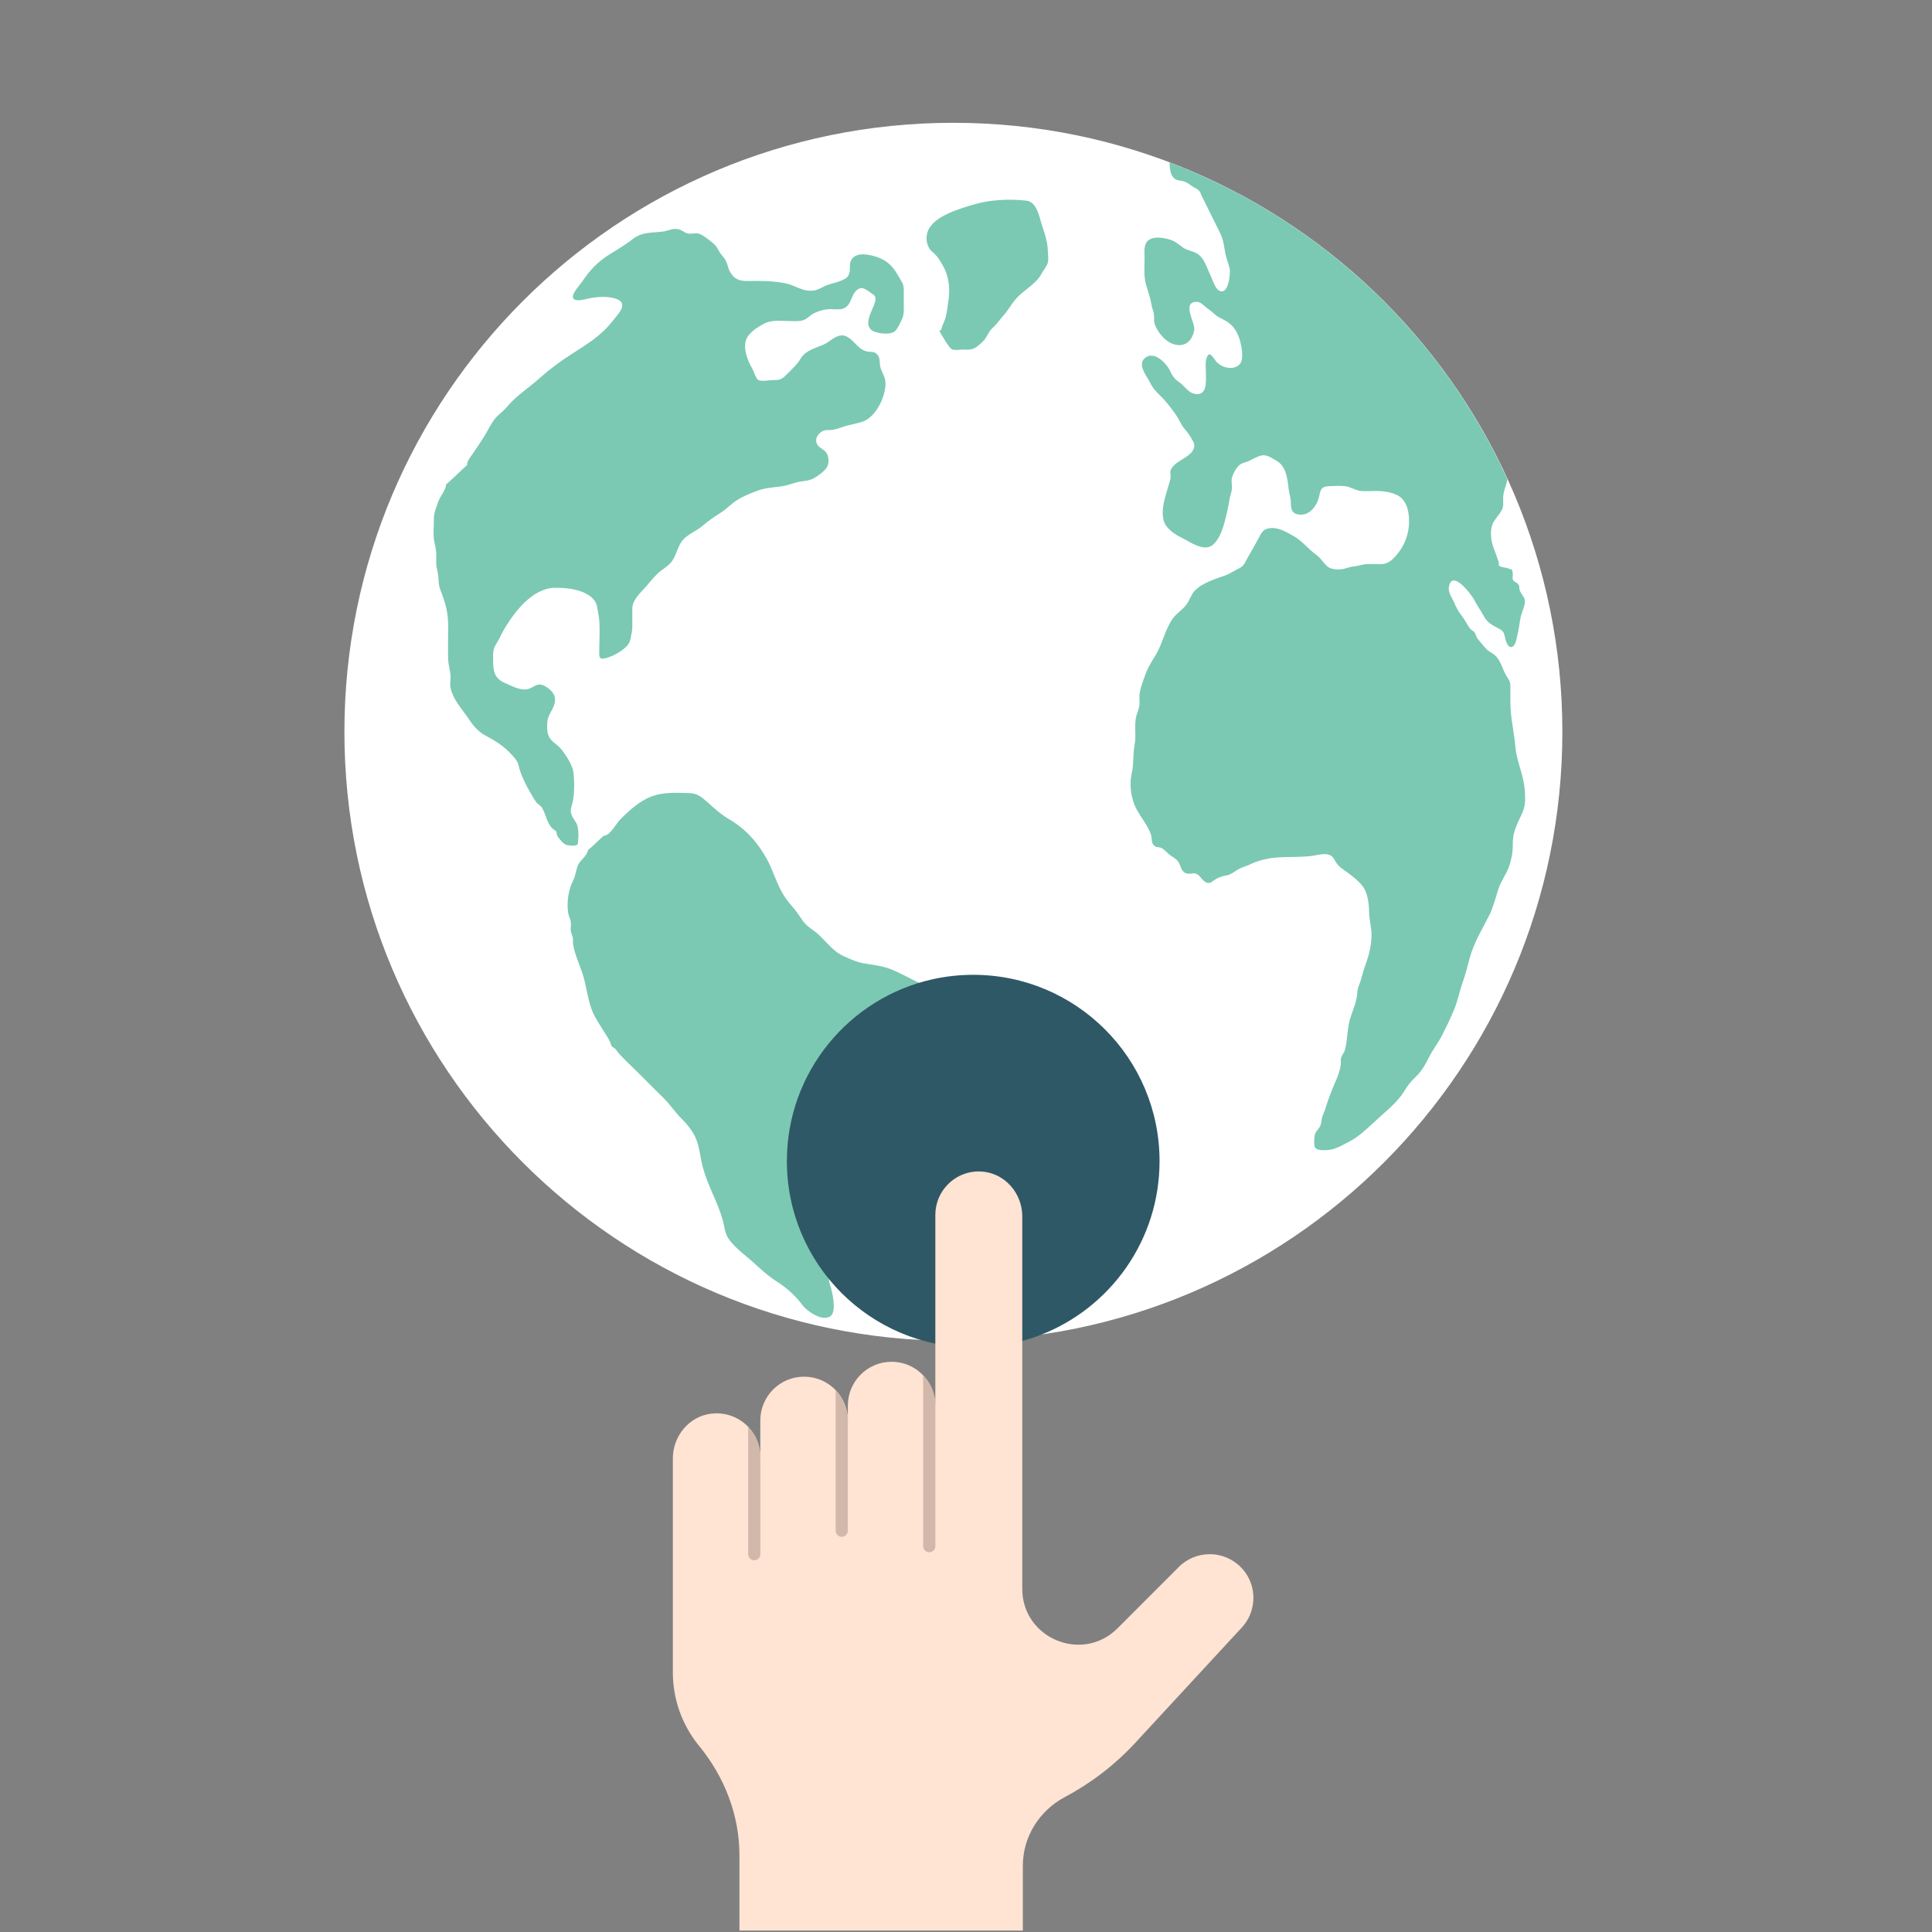
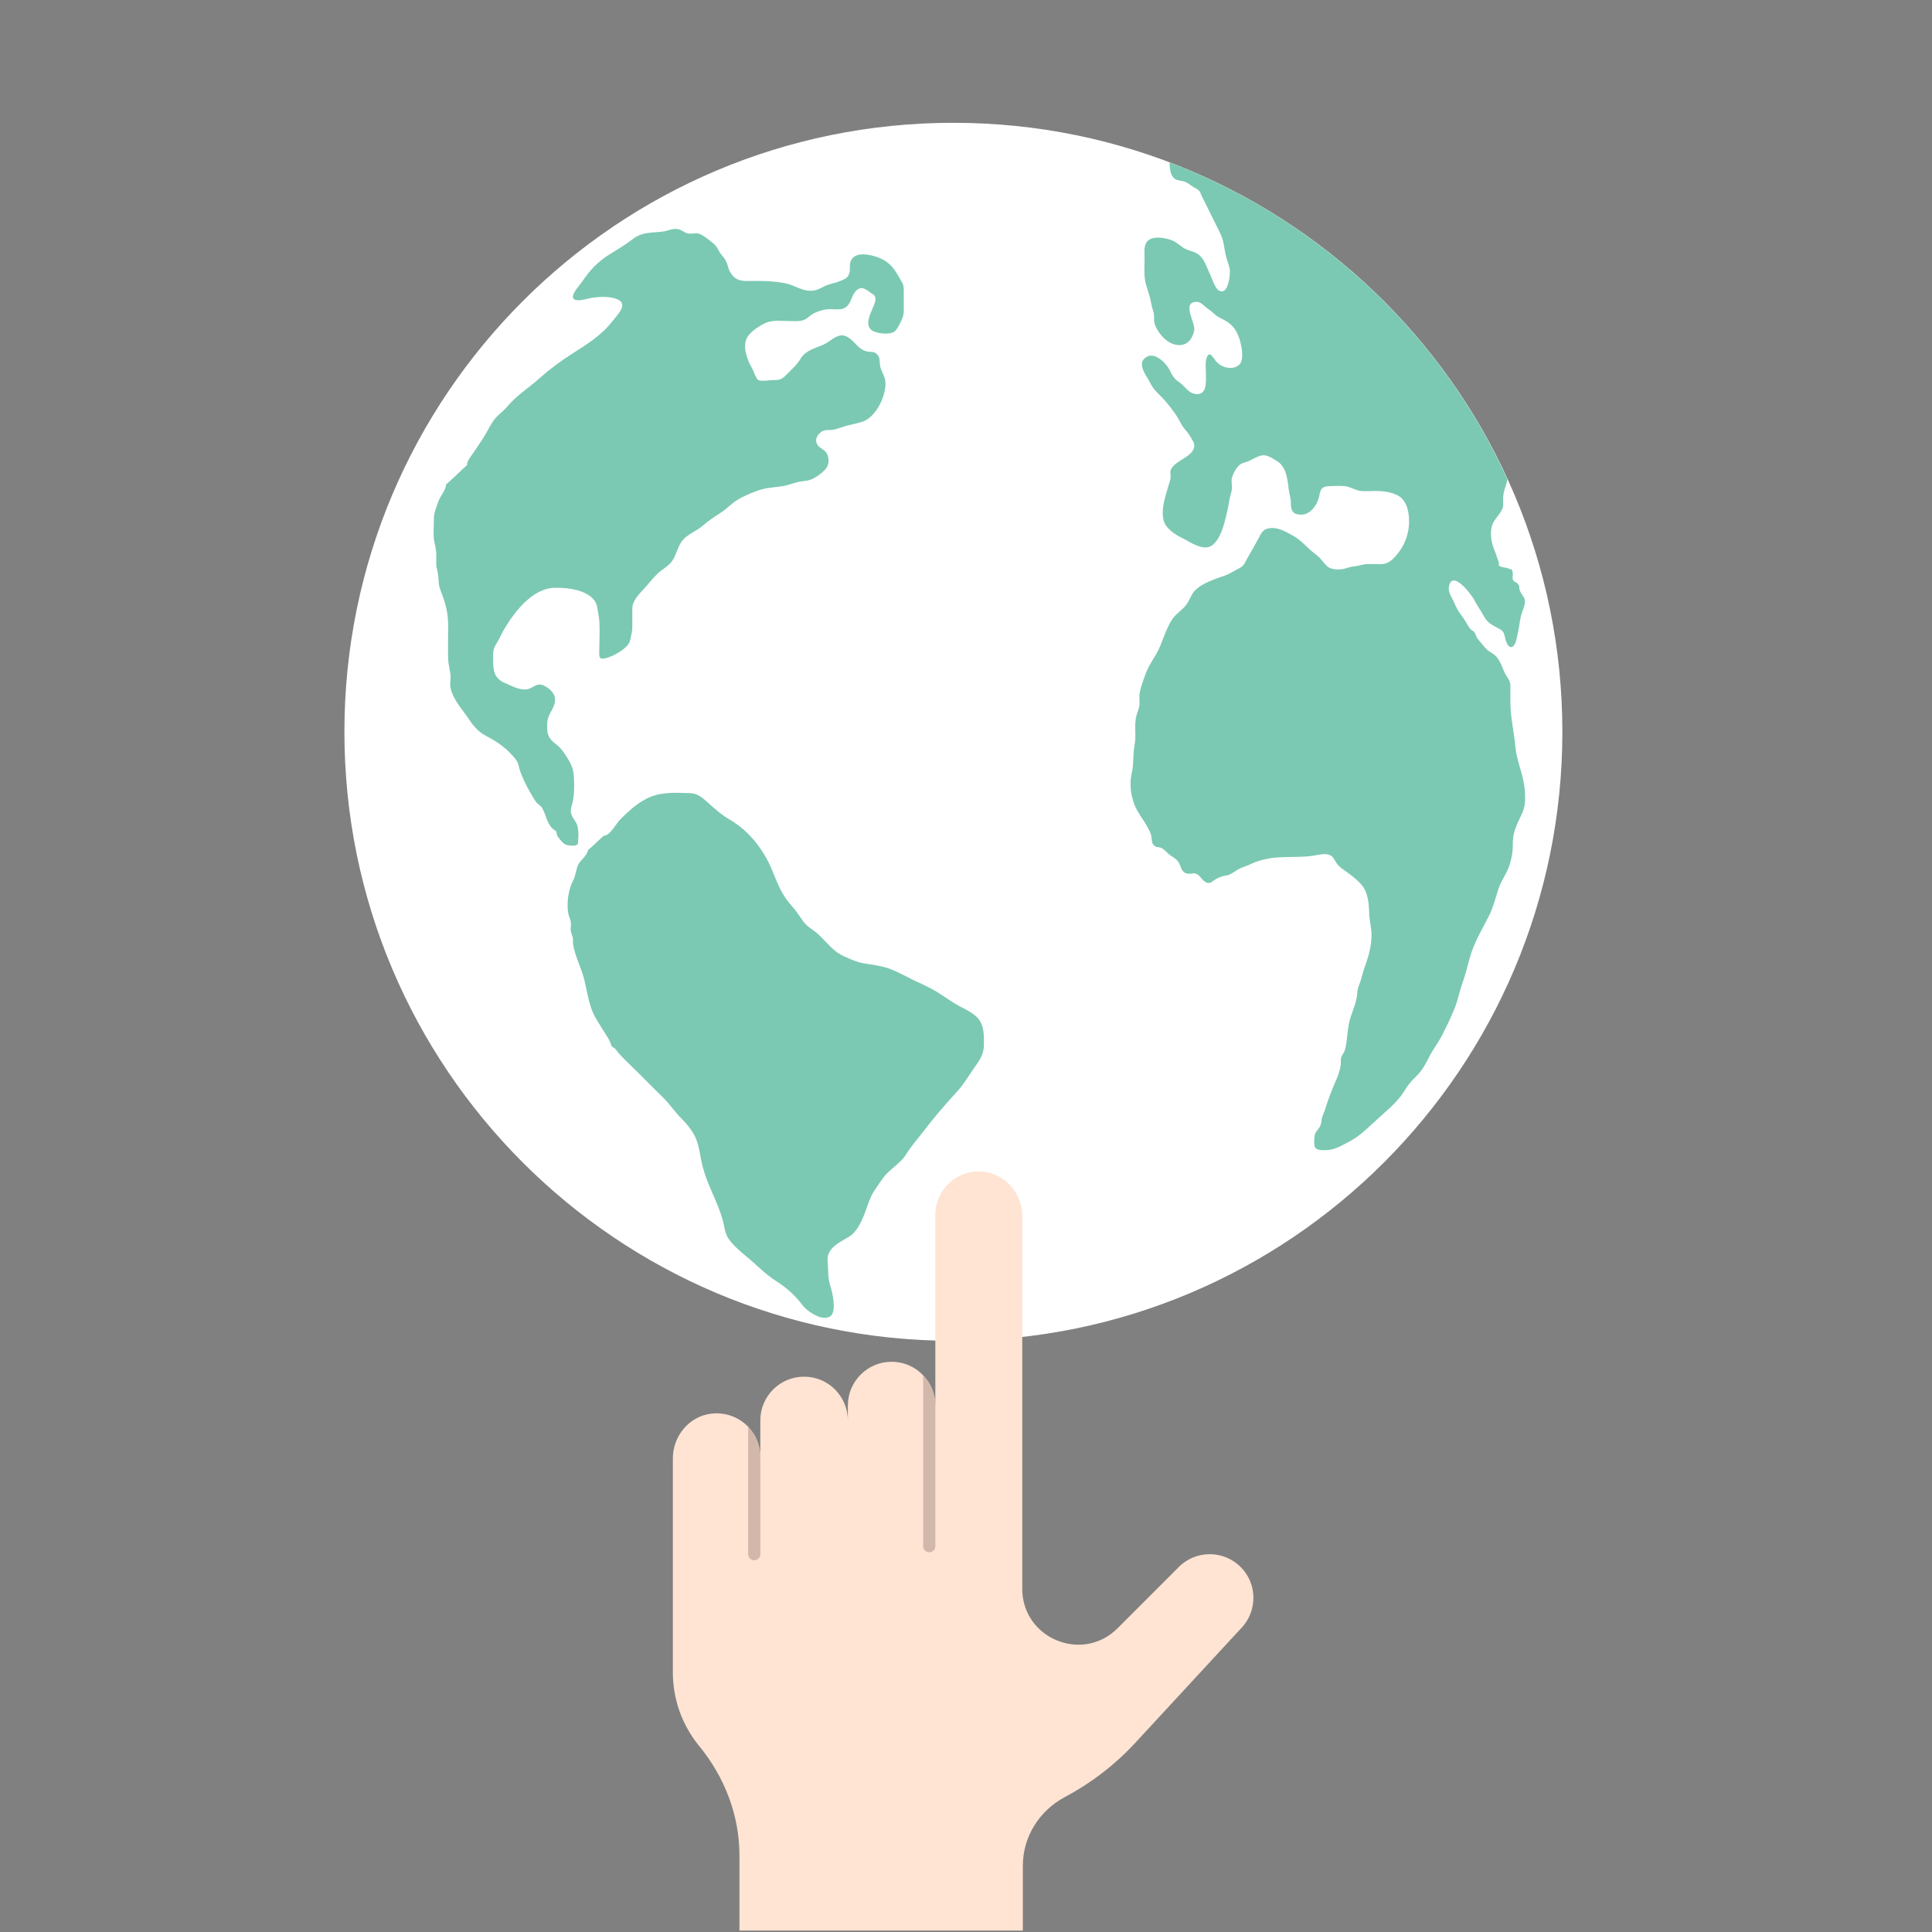
<svg xmlns="http://www.w3.org/2000/svg" id="Capa_1" x="0px" y="0px" width="103.167px" height="103.167px" viewBox="0 0 103.167 103.167" xml:space="preserve">
  <rect x="0" y="0" width="103.167" height="103.167" fill="#808080" stroke="none" />
  <path display="none" opacity="0.2" fill="#38B5E6" d="M46.572,8.995c0.084,0,0.164-0.014,0.239-0.039  c0.23,0.318,0.604,0.524,1.026,0.524c0.14,0,0.275-0.023,0.401-0.065c0.364,0.483,0.942,0.795,1.594,0.795  c0.608,0,1.152-0.273,1.519-0.702c0.118,0.044,0.246,0.07,0.378,0.07c0.592,0,1.071-0.479,1.071-1.07s-0.479-1.07-1.071-1.07  c-0.02,0-0.039,0-0.06,0.001c-0.303-0.716-1.011-1.218-1.837-1.218c-0.651,0-1.229,0.312-1.594,0.795  c-0.126-0.042-0.261-0.065-0.401-0.065c-0.422,0-0.796,0.207-1.026,0.525c-0.075-0.024-0.156-0.038-0.239-0.038  c-0.431,0-0.779,0.349-0.779,0.778C45.793,8.646,46.142,8.995,46.572,8.995z" />
-   <path display="none" opacity="0.2" fill="#38B5E6" d="M47.537,20.951c0.083,0,0.164-0.014,0.239-0.039  c0.23,0.318,0.604,0.525,1.025,0.525c0.14,0,0.274-0.023,0.401-0.065c0.364,0.483,0.943,0.795,1.594,0.795  c0.608,0,1.153-0.272,1.519-0.702c0.118,0.044,0.245,0.069,0.379,0.069c0.59,0,1.069-0.479,1.069-1.07  c0-0.592-0.479-1.071-1.069-1.071c-0.021,0-0.04,0-0.06,0.001c-0.304-0.715-1.012-1.218-1.838-1.218  c-0.651,0-1.229,0.312-1.594,0.795c-0.126-0.043-0.26-0.066-0.401-0.066c-0.422,0-0.796,0.207-1.025,0.524  c-0.075-0.025-0.156-0.038-0.239-0.038c-0.431,0-0.779,0.348-0.779,0.778S47.106,20.951,47.537,20.951z" />
  <g>
    <g>
      <path fill="#FFFFFF" d="M50.906,6.557c17.961,0,32.523,14.562,32.523,32.523c0,17.958-14.563,32.519-32.523,32.519    c-17.962,0-32.515-14.562-32.515-32.519C18.391,21.119,32.944,6.557,50.906,6.557z" />
      <path fill="#7BC9B2" d="M24.938,24.838c-0.004-0.244,0.223-0.472,0.339-0.659c0.211-0.327,0.448-0.646,0.646-0.985    c0.178-0.303,0.319-0.622,0.555-0.891c0.203-0.22,0.435-0.381,0.629-0.617c0.497-0.588,1.168-0.998,1.735-1.516    c0.526-0.468,1.094-0.887,1.677-1.259c0.737-0.472,1.557-0.97,2.108-1.669c0.372-0.468,1.072-1.098,0.128-1.329    c-0.468-0.116-1.068-0.046-1.516,0.07c-0.17,0.041-0.588,0.124-0.642-0.095c-0.058-0.228,0.394-0.7,0.51-0.878    c0.376-0.568,0.828-1.04,1.396-1.396c0.431-0.269,0.886-0.534,1.279-0.845c0.497-0.389,1.02-0.331,1.615-0.405    c0.319-0.042,0.563-0.211,0.878-0.108c0.153,0.045,0.261,0.157,0.414,0.199c0.203,0.063,0.41-0.025,0.604,0.017    c0.162,0.037,0.36,0.186,0.497,0.285c0.12,0.095,0.282,0.211,0.39,0.323c0.116,0.128,0.145,0.211,0.24,0.376    c0.116,0.187,0.265,0.303,0.36,0.51c0.079,0.153,0.095,0.347,0.178,0.505c0.24,0.439,0.509,0.539,0.978,0.534    c0.704-0.013,1.362-0.008,2.025,0.128c0.497,0.1,0.94,0.476,1.508,0.376c0.228-0.033,0.431-0.166,0.625-0.256    c0.245-0.104,0.531-0.145,0.775-0.249c0.194-0.083,0.394-0.145,0.472-0.373c0.1-0.31-0.033-0.542,0.145-0.795    c0.278-0.402,0.99-0.24,1.392-0.095c0.55,0.207,0.811,0.501,1.102,1.01c0.166,0.298,0.29,0.402,0.281,0.754    c0,0.256,0,0.505,0,0.753c0,0.286,0.025,0.501-0.083,0.758c-0.083,0.182-0.241,0.534-0.386,0.667    c-0.231,0.223-1.027,0.137-1.263-0.066c-0.422-0.356,0.079-1.06,0.194-1.479c0.075-0.307,0-0.356-0.228-0.505    c-0.162-0.107-0.398-0.323-0.604-0.228c-0.489,0.215-0.356,0.928-0.903,1.085c-0.245,0.066-0.509,0.004-0.762,0.021    c-0.244,0.017-0.534,0.104-0.762,0.216c-0.166,0.083-0.307,0.24-0.459,0.323c-0.249,0.128-0.501,0.095-0.791,0.095    c-0.468,0-0.986-0.083-1.387,0.125c-0.34,0.178-0.845,0.48-0.986,0.878c-0.162,0.489,0.079,1.105,0.323,1.524    c0.087,0.145,0.187,0.513,0.307,0.605c0.162,0.12,0.663,0.012,0.866,0.016c0.381,0.009,0.48-0.099,0.753-0.377    c0.24-0.248,0.484-0.459,0.659-0.758c0.257-0.443,0.774-0.559,1.222-0.754c0.356-0.157,0.708-0.58,1.114-0.48    c0.464,0.124,0.675,0.692,1.155,0.828c0.252,0.079,0.426-0.033,0.609,0.186c0.157,0.178,0.116,0.394,0.149,0.601    c0.041,0.256,0.224,0.493,0.269,0.753c0.05,0.303-0.017,0.613-0.108,0.887c-0.166,0.522-0.584,1.197-1.164,1.358    c-0.22,0.063-0.411,0.112-0.625,0.158c-0.298,0.054-0.592,0.203-0.887,0.252c-0.252,0.046-0.418-0.037-0.633,0.12    c-0.178,0.132-0.352,0.365-0.228,0.634c0.095,0.219,0.389,0.281,0.517,0.493c0.149,0.252,0.149,0.642-0.062,0.865    c-0.183,0.199-0.485,0.427-0.729,0.531c-0.269,0.111-0.497,0.091-0.758,0.153c-0.282,0.07-0.584,0.194-0.882,0.231    c-0.46,0.058-0.857,0.079-1.292,0.24c-0.344,0.128-0.77,0.303-1.072,0.501c-0.29,0.182-0.526,0.443-0.82,0.638    c-0.369,0.24-0.675,0.435-1.007,0.725c-0.335,0.294-0.812,0.447-1.081,0.791c-0.273,0.356-0.298,0.742-0.555,1.102    c-0.157,0.215-0.39,0.36-0.608,0.521c-0.253,0.203-0.518,0.518-0.717,0.762c-0.314,0.369-0.795,0.754-0.791,1.264    c0,0.256-0.004,0.505,0,0.758c0,0.166,0.008,0.306-0.025,0.476c-0.033,0.137-0.07,0.415-0.12,0.53    c-0.183,0.394-0.849,0.75-1.247,0.857C31.945,35.258,32,35.047,32,34.678c0.004-0.493,0.038-1.006,0.004-1.495    c-0.016-0.265-0.083-0.522-0.12-0.783c-0.042-0.257-0.208-0.452-0.418-0.597c-0.514-0.356-1.259-0.422-1.864-0.414    c-1.151,0.029-2.096,1.238-2.642,2.145c-0.178,0.291-0.29,0.588-0.48,0.882c-0.162,0.257-0.153,0.468-0.149,0.758    c0,0.584,0.021,1.04,0.629,1.296c0.373,0.158,0.849,0.439,1.259,0.319c0.282-0.083,0.431-0.319,0.762-0.203    c0.248,0.083,0.571,0.356,0.634,0.6c0.136,0.559-0.364,0.866-0.389,1.388c-0.013,0.265-0.025,0.518,0.086,0.758    c0.158,0.31,0.435,0.405,0.642,0.654c0.253,0.311,0.609,0.857,0.663,1.234c0.058,0.468,0.066,1.156-0.037,1.612    c-0.042,0.211-0.157,0.397-0.066,0.663c0.079,0.231,0.265,0.372,0.323,0.625c0.058,0.224,0.062,0.534,0.033,0.762    c-0.025,0.174,0.046,0.186-0.12,0.256c-0.091,0.042-0.422,0.008-0.518-0.025c-0.166-0.062-0.389-0.339-0.48-0.492    c-0.008-0.07-0.033-0.149-0.049-0.22c-0.066-0.079-0.162-0.108-0.224-0.178c-0.286-0.302-0.331-0.741-0.53-1.081    c-0.079-0.132-0.24-0.199-0.323-0.319c-0.091-0.111-0.203-0.331-0.286-0.464c-0.216-0.356-0.477-0.891-0.601-1.292    c-0.045-0.157-0.045-0.244-0.116-0.381c-0.1-0.194-0.273-0.356-0.414-0.505c-0.328-0.348-0.829-0.667-1.263-0.891    c-0.361-0.178-0.65-0.505-0.878-0.84c-0.356-0.555-0.903-1.089-1.019-1.773c-0.029-0.169,0.012-0.364,0.012-0.53    c-0.012-0.339-0.125-0.638-0.132-0.986c-0.016-0.551,0.004-1.11,0.004-1.669c0-0.604-0.079-1.061-0.286-1.64    c-0.091-0.261-0.203-0.472-0.22-0.75c-0.016-0.29-0.028-0.46-0.095-0.725c-0.062-0.207-0.033-0.422-0.033-0.642    c0.004-0.281-0.033-0.488-0.096-0.753c-0.095-0.389-0.028-0.853-0.033-1.259c0-0.377,0.12-0.584,0.224-0.907    c0.103-0.319,0.41-0.63,0.431-0.957C23.865,25.861,24.909,24.846,24.938,24.838z" />
      <path fill="#7BC9B2" d="M32.252,44.622c0.319,0.016,0.671-0.68,0.882-0.878c0.406-0.402,0.745-0.725,1.234-1.011    c0.774-0.459,1.586-0.41,2.46-0.381c0.435,0.017,0.65,0.224,0.973,0.505c0.348,0.319,0.729,0.659,1.135,0.89    c0.874,0.509,1.532,1.247,2.017,2.133c0.232,0.422,0.401,0.919,0.6,1.363c0.174,0.385,0.373,0.725,0.654,1.047    c0.257,0.29,0.443,0.555,0.659,0.878c0.228,0.327,0.571,0.485,0.857,0.746c0.459,0.435,0.778,0.907,1.378,1.168    c0.303,0.132,0.651,0.293,0.982,0.352c0.542,0.096,1.022,0.128,1.544,0.344c0.402,0.165,0.774,0.373,1.164,0.563    c0.405,0.194,0.816,0.373,1.196,0.596c0.39,0.237,0.75,0.51,1.14,0.734c0.294,0.165,0.642,0.313,0.907,0.529    c0.521,0.394,0.518,0.998,0.505,1.606c-0.005,0.501-0.22,0.796-0.505,1.201c-0.291,0.411-0.567,0.891-0.907,1.26    c-0.646,0.703-1.284,1.44-1.863,2.207c-0.295,0.389-0.622,0.745-0.878,1.168c-0.228,0.377-0.692,0.691-1.007,1.002    c-0.273,0.273-0.414,0.551-0.638,0.857c-0.194,0.273-0.261,0.468-0.381,0.782c-0.203,0.564-0.468,1.404-1.002,1.744    c-0.418,0.257-1.002,0.505-1.144,1.023c-0.058,0.216,0.008,0.563,0.008,0.79c0,0.365,0.046,0.63,0.162,0.978    c0.087,0.307,0.261,1.168,0.004,1.425c-0.401,0.397-1.28-0.215-1.523-0.533c-0.406-0.539-0.841-0.928-1.413-1.297    c-0.613-0.389-1.085-0.911-1.645-1.359c-0.297-0.248-0.65-0.554-0.882-0.878c-0.22-0.293-0.24-0.695-0.335-1.039    c-0.273-0.965-0.783-1.785-1.043-2.75c-0.187-0.646-0.174-1.296-0.535-1.884c-0.173-0.278-0.373-0.53-0.609-0.759    c-0.356-0.355-0.621-0.761-0.973-1.114c-0.484-0.472-0.944-0.939-1.412-1.407c-0.294-0.295-0.608-0.576-0.891-0.882    c-0.111-0.116-0.186-0.228-0.285-0.353c-0.071-0.029-0.137-0.079-0.187-0.136c-0.041-0.129-0.091-0.249-0.153-0.369    c-0.249-0.406-0.505-0.792-0.729-1.185c-0.323-0.584-0.41-1.313-0.567-1.959c-0.153-0.646-0.505-1.271-0.605-1.926    c-0.024-0.133,0.017-0.24-0.024-0.377c-0.037-0.153-0.087-0.22-0.104-0.373c-0.003-0.128,0.021-0.257,0.013-0.381    c-0.013-0.198-0.104-0.314-0.141-0.504c-0.1-0.589,0.012-1.28,0.261-1.765c0.141-0.265,0.141-0.572,0.278-0.857    c0.128-0.244,0.484-0.472,0.509-0.758C31.428,45.396,32.215,44.63,32.252,44.622z" />
      <path fill="#7BC9B2" d="M74.988,58.26c0.184-0.307,0.361-0.522,0.631-0.778c0.36-0.36,0.513-0.684,0.744-1.135    c0.216-0.39,0.469-0.717,0.663-1.103c0.215-0.426,0.419-0.84,0.604-1.291c0.203-0.465,0.303-1.007,0.473-1.491    c0.153-0.431,0.257-0.846,0.372-1.283c0.233-0.858,0.659-1.525,1.048-2.3c0.207-0.418,0.336-0.911,0.473-1.358    c0.153-0.505,0.489-0.882,0.63-1.392c0.1-0.344,0.161-0.638,0.157-0.998c-0.009-0.459,0.074-0.758,0.249-1.172    c0.145-0.332,0.335-0.634,0.384-0.978c0.05-0.339,0.021-0.762-0.032-1.098c-0.111-0.699-0.415-1.346-0.469-2.045    c-0.066-0.787-0.26-1.516-0.26-2.303c0-0.286-0.009-0.575,0-0.857c0.003-0.327-0.096-0.373-0.254-0.658    c-0.17-0.307-0.252-0.679-0.492-0.948c-0.153-0.178-0.356-0.241-0.526-0.402c-0.152-0.158-0.327-0.381-0.463-0.543    c-0.096-0.104-0.104-0.244-0.179-0.356c-0.079-0.104-0.19-0.124-0.266-0.236c-0.148-0.219-0.265-0.451-0.431-0.67    c-0.187-0.236-0.298-0.459-0.414-0.733c-0.095-0.215-0.298-0.489-0.265-0.746c0.132-1.068,1.222,0.373,1.366,0.663    c0.153,0.302,0.34,0.546,0.501,0.845c0.19,0.365,0.448,0.485,0.792,0.662c0.326,0.166,0.285,0.295,0.372,0.609    c0.05,0.157,0.166,0.489,0.39,0.356c0.178-0.107,0.223-0.58,0.277-0.77c0.083-0.336,0.083-0.655,0.19-0.978    c0.07-0.227,0.216-0.517,0.166-0.761c-0.046-0.178-0.216-0.319-0.266-0.497c-0.058-0.183,0.024-0.195-0.116-0.356    c-0.062-0.071-0.182-0.087-0.235-0.178c-0.066-0.117-0.005-0.24-0.021-0.356c-0.042-0.277-0.009-0.174-0.253-0.277    c-0.1-0.046-0.314-0.05-0.394-0.091c-0.19-0.104-0.046-0.07-0.111-0.261c-0.083-0.199-0.129-0.41-0.225-0.629    c-0.187-0.443-0.281-1.077-0.032-1.512c0.124-0.198,0.302-0.389,0.418-0.6c0.124-0.224,0.079-0.423,0.083-0.684    c0.012-0.352,0.166-0.646,0.228-0.977c-3.532-7.749-10.026-13.87-18.032-16.918c-0.017,0.369,0.062,0.741,0.277,0.878    c0.162,0.107,0.36,0.083,0.53,0.149c0.149,0.062,0.231,0.128,0.365,0.223c0.123,0.092,0.289,0.141,0.389,0.253    c0.12,0.133,0.063,0.12,0.145,0.278c0.332,0.667,0.658,1.325,0.986,1.992c0.182,0.381,0.198,0.663,0.277,1.072    c0.05,0.29,0.178,0.563,0.236,0.845c0.041,0.257-0.075,1.508-0.617,1.119c-0.179-0.133-0.34-0.638-0.431-0.829    c-0.146-0.298-0.257-0.667-0.473-0.924c-0.215-0.261-0.468-0.29-0.762-0.402c-0.286-0.107-0.48-0.36-0.754-0.476    c-0.39-0.174-1.205-0.307-1.429,0.12c-0.129,0.253-0.082,0.514-0.082,0.787c0,0.493-0.055,0.986,0.082,1.458    c0.115,0.369,0.229,0.696,0.29,1.069c0.033,0.195,0.124,0.373,0.132,0.571c0.018,0.149-0.021,0.257,0.025,0.406    c0.145,0.472,0.609,1.031,1.102,1.134c0.559,0.137,0.907-0.219,1.019-0.75c0.087-0.402-0.703-1.511,0.125-1.532    c0.248-0.004,0.418,0.252,0.629,0.385c0.24,0.161,0.365,0.352,0.63,0.472c0.538,0.265,0.79,0.464,1.006,1.048    c0.116,0.319,0.302,1.139,0.041,1.425c-0.334,0.356-0.98,0.199-1.271-0.162c-0.166-0.199-0.356-0.629-0.509-0.132    c-0.067,0.232-0.025,0.518-0.025,0.762c0,0.435,0.091,1.279-0.634,1.11c-0.315-0.075-0.505-0.406-0.75-0.584    c-0.29-0.199-0.39-0.331-0.538-0.654c-0.17-0.352-0.766-1.002-1.238-0.733c-0.589,0.331-0.018,0.989,0.17,1.362    c0.148,0.311,0.348,0.518,0.593,0.753c0.272,0.274,0.509,0.581,0.729,0.887c0.174,0.228,0.285,0.497,0.438,0.729    c0.137,0.195,0.27,0.307,0.381,0.501c0.088,0.174,0.232,0.323,0.229,0.53c-0.013,0.286-0.295,0.493-0.515,0.633    c-0.243,0.162-0.617,0.344-0.737,0.634c-0.062,0.132,0,0.261-0.016,0.405c-0.013,0.166-0.079,0.34-0.128,0.501    c-0.158,0.546-0.374,1.151-0.258,1.735c0.088,0.48,0.617,0.82,1.011,1.006c0.418,0.208,1.172,0.771,1.644,0.352    c0.452-0.397,0.617-1.192,0.746-1.735c0.062-0.273,0.104-0.509,0.154-0.787c0.041-0.17,0.095-0.294,0.106-0.476    c0.014-0.162-0.033-0.339-0.012-0.501c0.041-0.236,0.219-0.567,0.389-0.729c0.158-0.149,0.352-0.158,0.535-0.24    c0.211-0.104,0.483-0.266,0.724-0.302c0.277-0.025,0.535,0.169,0.758,0.298c0.502,0.294,0.572,0.944,0.634,1.479    c0.024,0.269,0.12,0.48,0.12,0.762c0,0.389,0.079,0.608,0.51,0.63c0.526,0.028,0.907-0.506,1.01-1.015    c0.067-0.327,0.108-0.489,0.502-0.505c0.278-0.004,0.601-0.034,0.873,0c0.324,0.041,0.572,0.244,0.892,0.261    c0.248,0.013,0.513,0,0.762-0.004c0.423,0,1.073,0.079,1.387,0.406c0.304,0.323,0.377,0.803,0.377,1.234    c0,0.534-0.173,1.085-0.472,1.52c-0.286,0.389-0.567,0.758-1.068,0.746c-0.312,0-0.65-0.029-0.949,0.029    c-0.193,0.046-0.311,0.083-0.509,0.1c-0.206,0.021-0.34,0.099-0.534,0.132c-0.219,0.041-0.575,0.029-0.77-0.095    c-0.236-0.153-0.374-0.459-0.622-0.638c-0.464-0.328-0.762-0.758-1.264-1.04c-0.413-0.228-0.869-0.517-1.387-0.381    c-0.244,0.062-0.355,0.307-0.46,0.509c-0.182,0.344-0.377,0.676-0.567,1.007c-0.165,0.273-0.179,0.452-0.472,0.601    c-0.249,0.12-0.501,0.294-0.758,0.385c-0.515,0.182-1.234,0.405-1.615,0.812c-0.179,0.186-0.277,0.509-0.436,0.729    c-0.198,0.281-0.53,0.468-0.732,0.75c-0.41,0.583-0.547,1.325-0.898,1.922c-0.225,0.376-0.418,0.658-0.572,1.077    c-0.107,0.302-0.231,0.625-0.294,0.936c-0.062,0.344,0.046,0.617-0.083,0.957c-0.128,0.34-0.165,0.539-0.161,0.907    c0,0.302,0.028,0.613-0.029,0.906c-0.07,0.386-0.07,0.717-0.091,1.119c-0.024,0.328-0.129,0.617-0.129,0.965    c0,0.439,0.059,0.771,0.216,1.176c0.157,0.397,0.439,0.737,0.662,1.126c0.088,0.162,0.179,0.327,0.225,0.505    c0.041,0.178,0,0.389,0.145,0.521c0.137,0.137,0.232,0.067,0.389,0.137c0.166,0.07,0.315,0.277,0.477,0.389    c0.211,0.145,0.386,0.219,0.501,0.472c0.1,0.215,0.116,0.443,0.406,0.509c0.157,0.042,0.307-0.054,0.48,0.012    c0.194,0.075,0.257,0.253,0.406,0.369c0.152,0.116,0.182,0.145,0.372,0.1c0.116-0.083,0.245-0.166,0.377-0.245    c0.166-0.066,0.336-0.124,0.518-0.145c0.27-0.079,0.415-0.244,0.65-0.356c0.207-0.099,0.414-0.149,0.613-0.252    c0.294-0.137,0.563-0.215,0.895-0.278c0.87-0.166,1.756-0.016,2.622-0.195c0.381-0.07,0.729-0.12,0.919,0.228    c0.179,0.323,0.294,0.414,0.597,0.626c0.294,0.211,0.65,0.472,0.882,0.761c0.314,0.369,0.373,0.953,0.386,1.425    c0.003,0.419,0.123,0.796,0.128,1.218c0.004,0.642-0.178,1.209-0.39,1.801c-0.099,0.277-0.145,0.56-0.253,0.829    c-0.082,0.224-0.103,0.249-0.12,0.496c-0.032,0.436-0.207,0.842-0.352,1.26c-0.195,0.588-0.146,1.18-0.307,1.769    c-0.041,0.148-0.161,0.26-0.199,0.405c-0.045,0.133-0.004,0.24-0.021,0.377c-0.029,0.236-0.12,0.525-0.22,0.759    c-0.214,0.483-0.422,1.001-0.579,1.507c-0.059,0.24-0.17,0.406-0.216,0.629c-0.029,0.158-0.021,0.232-0.086,0.386    c-0.063,0.133-0.22,0.281-0.266,0.398c-0.05,0.152-0.088,0.604-0.004,0.744c0.111,0.187,0.567,0.146,0.762,0.125    c0.389-0.05,0.795-0.303,1.135-0.48c0.48-0.262,0.853-0.634,1.271-1.011C73.919,59.403,74.599,58.91,74.988,58.26z" />
    </g>
-     <path fill="#7BC9B2" d="M50.152,17.648c0.033-0.004,0.066-0.012,0.1-0.016c0.054-0.257,0.198-0.485,0.257-0.733   c0.065-0.307,0.115-0.663,0.153-0.981c0.065-0.509,0-1.089-0.22-1.553c-0.17-0.339-0.348-0.663-0.646-0.907   c-0.303-0.249-0.397-0.716-0.256-1.102c0.306-0.812,1.664-1.197,2.377-1.412c0.878-0.277,1.954-0.339,2.902-0.228   c0.436,0.054,0.617,0.588,0.726,0.985c0.148,0.551,0.397,1.089,0.406,1.669C55.954,13.556,56,13.813,55.958,14   c-0.041,0.211-0.243,0.43-0.347,0.625c-0.286,0.534-0.892,0.833-1.296,1.263c-0.179,0.19-0.324,0.414-0.477,0.629   c-0.154,0.237-0.34,0.418-0.506,0.634c-0.12,0.158-0.231,0.269-0.372,0.406c-0.19,0.186-0.245,0.414-0.406,0.604   c-0.108,0.124-0.327,0.319-0.48,0.41c-0.204,0.129-0.41,0.095-0.659,0.095c-0.161,0-0.468,0.063-0.608-0.028   C50.657,18.539,50.222,17.797,50.152,17.648z" />
  </g>
  <g>
-     <path fill="#2F5866" d="M61.919,62.004c0,4.222-2.628,7.828-6.336,9.273c-1.12,0.437-2.339,0.678-3.613,0.678   c-5.497,0-9.952-4.455-9.952-9.951c0-4.749,3.328-8.721,7.778-9.712c0.701-0.155,1.426-0.238,2.173-0.238   C57.463,52.054,61.919,56.507,61.919,62.004" />
    <path fill="#FFE3D3" d="M66.275,83.703c-0.908-0.937-2.406-0.95-3.328-0.028l-3.268,3.271c-1.88,1.879-5.091,0.547-5.091-2.107   V64.951c0-1.23-0.925-2.302-2.151-2.391c-0.709-0.051-1.357,0.219-1.811,0.674c-0.422,0.42-0.68,1.002-0.68,1.643v10.178   c0-0.626-0.247-1.194-0.651-1.615c-0.157-0.166-0.34-0.307-0.539-0.422c-0.338-0.19-0.73-0.3-1.147-0.3   c-0.646,0-1.227,0.261-1.652,0.686c-0.421,0.422-0.683,1.005-0.683,1.651v0.795c0-0.626-0.249-1.195-0.648-1.614   c-0.166-0.177-0.363-0.325-0.577-0.442c-0.33-0.179-0.71-0.28-1.113-0.28c-0.645,0-1.228,0.26-1.651,0.683   C40.863,74.62,40.6,75.204,40.6,75.85v1.957c0-0.626-0.246-1.197-0.647-1.613l-0.035-0.038c-0.126-0.128-0.266-0.239-0.42-0.333   c-0.434-0.273-0.974-0.405-1.539-0.333c-1.176,0.151-2.03,1.204-2.03,2.391v11.414c0,0.712,0.122,1.415,0.355,2.078   c0.235,0.663,0.583,1.286,1.033,1.841l0.019,0.021c1.353,1.654,2.149,3.692,2.149,5.83v4.024h15.134v-3.461   c0-1.551,0.883-2.948,2.254-3.672l0.022-0.013c1.386-0.739,2.647-1.709,3.726-2.875l5.099-5.52l0.593-0.64   c0.284-0.306,0.47-0.671,0.555-1.054C67.045,85.108,66.846,84.291,66.275,83.703L66.275,83.703z M66.275,83.703" />
    <path fill="#D1B8AA" d="M40.601,77.806v5.19c0,0.179-0.147,0.323-0.325,0.323c-0.18,0-0.324-0.145-0.324-0.323v-6.805   C40.354,76.609,40.601,77.18,40.601,77.806L40.601,77.806z M40.601,77.806" />
-     <path fill="#D1B8AA" d="M45.273,75.85v5.889c0,0.179-0.146,0.324-0.325,0.324c-0.179,0-0.324-0.146-0.324-0.324v-7.503   C45.027,74.656,45.273,75.224,45.273,75.85L45.273,75.85z M45.273,75.85" />
    <path fill="#D1B8AA" d="M49.946,75.055v7.51c0,0.179-0.146,0.324-0.325,0.324c-0.18,0-0.325-0.146-0.325-0.324v-9.123   C49.7,73.859,49.946,74.429,49.946,75.055L49.946,75.055z M49.946,75.055" />
  </g>
</svg>